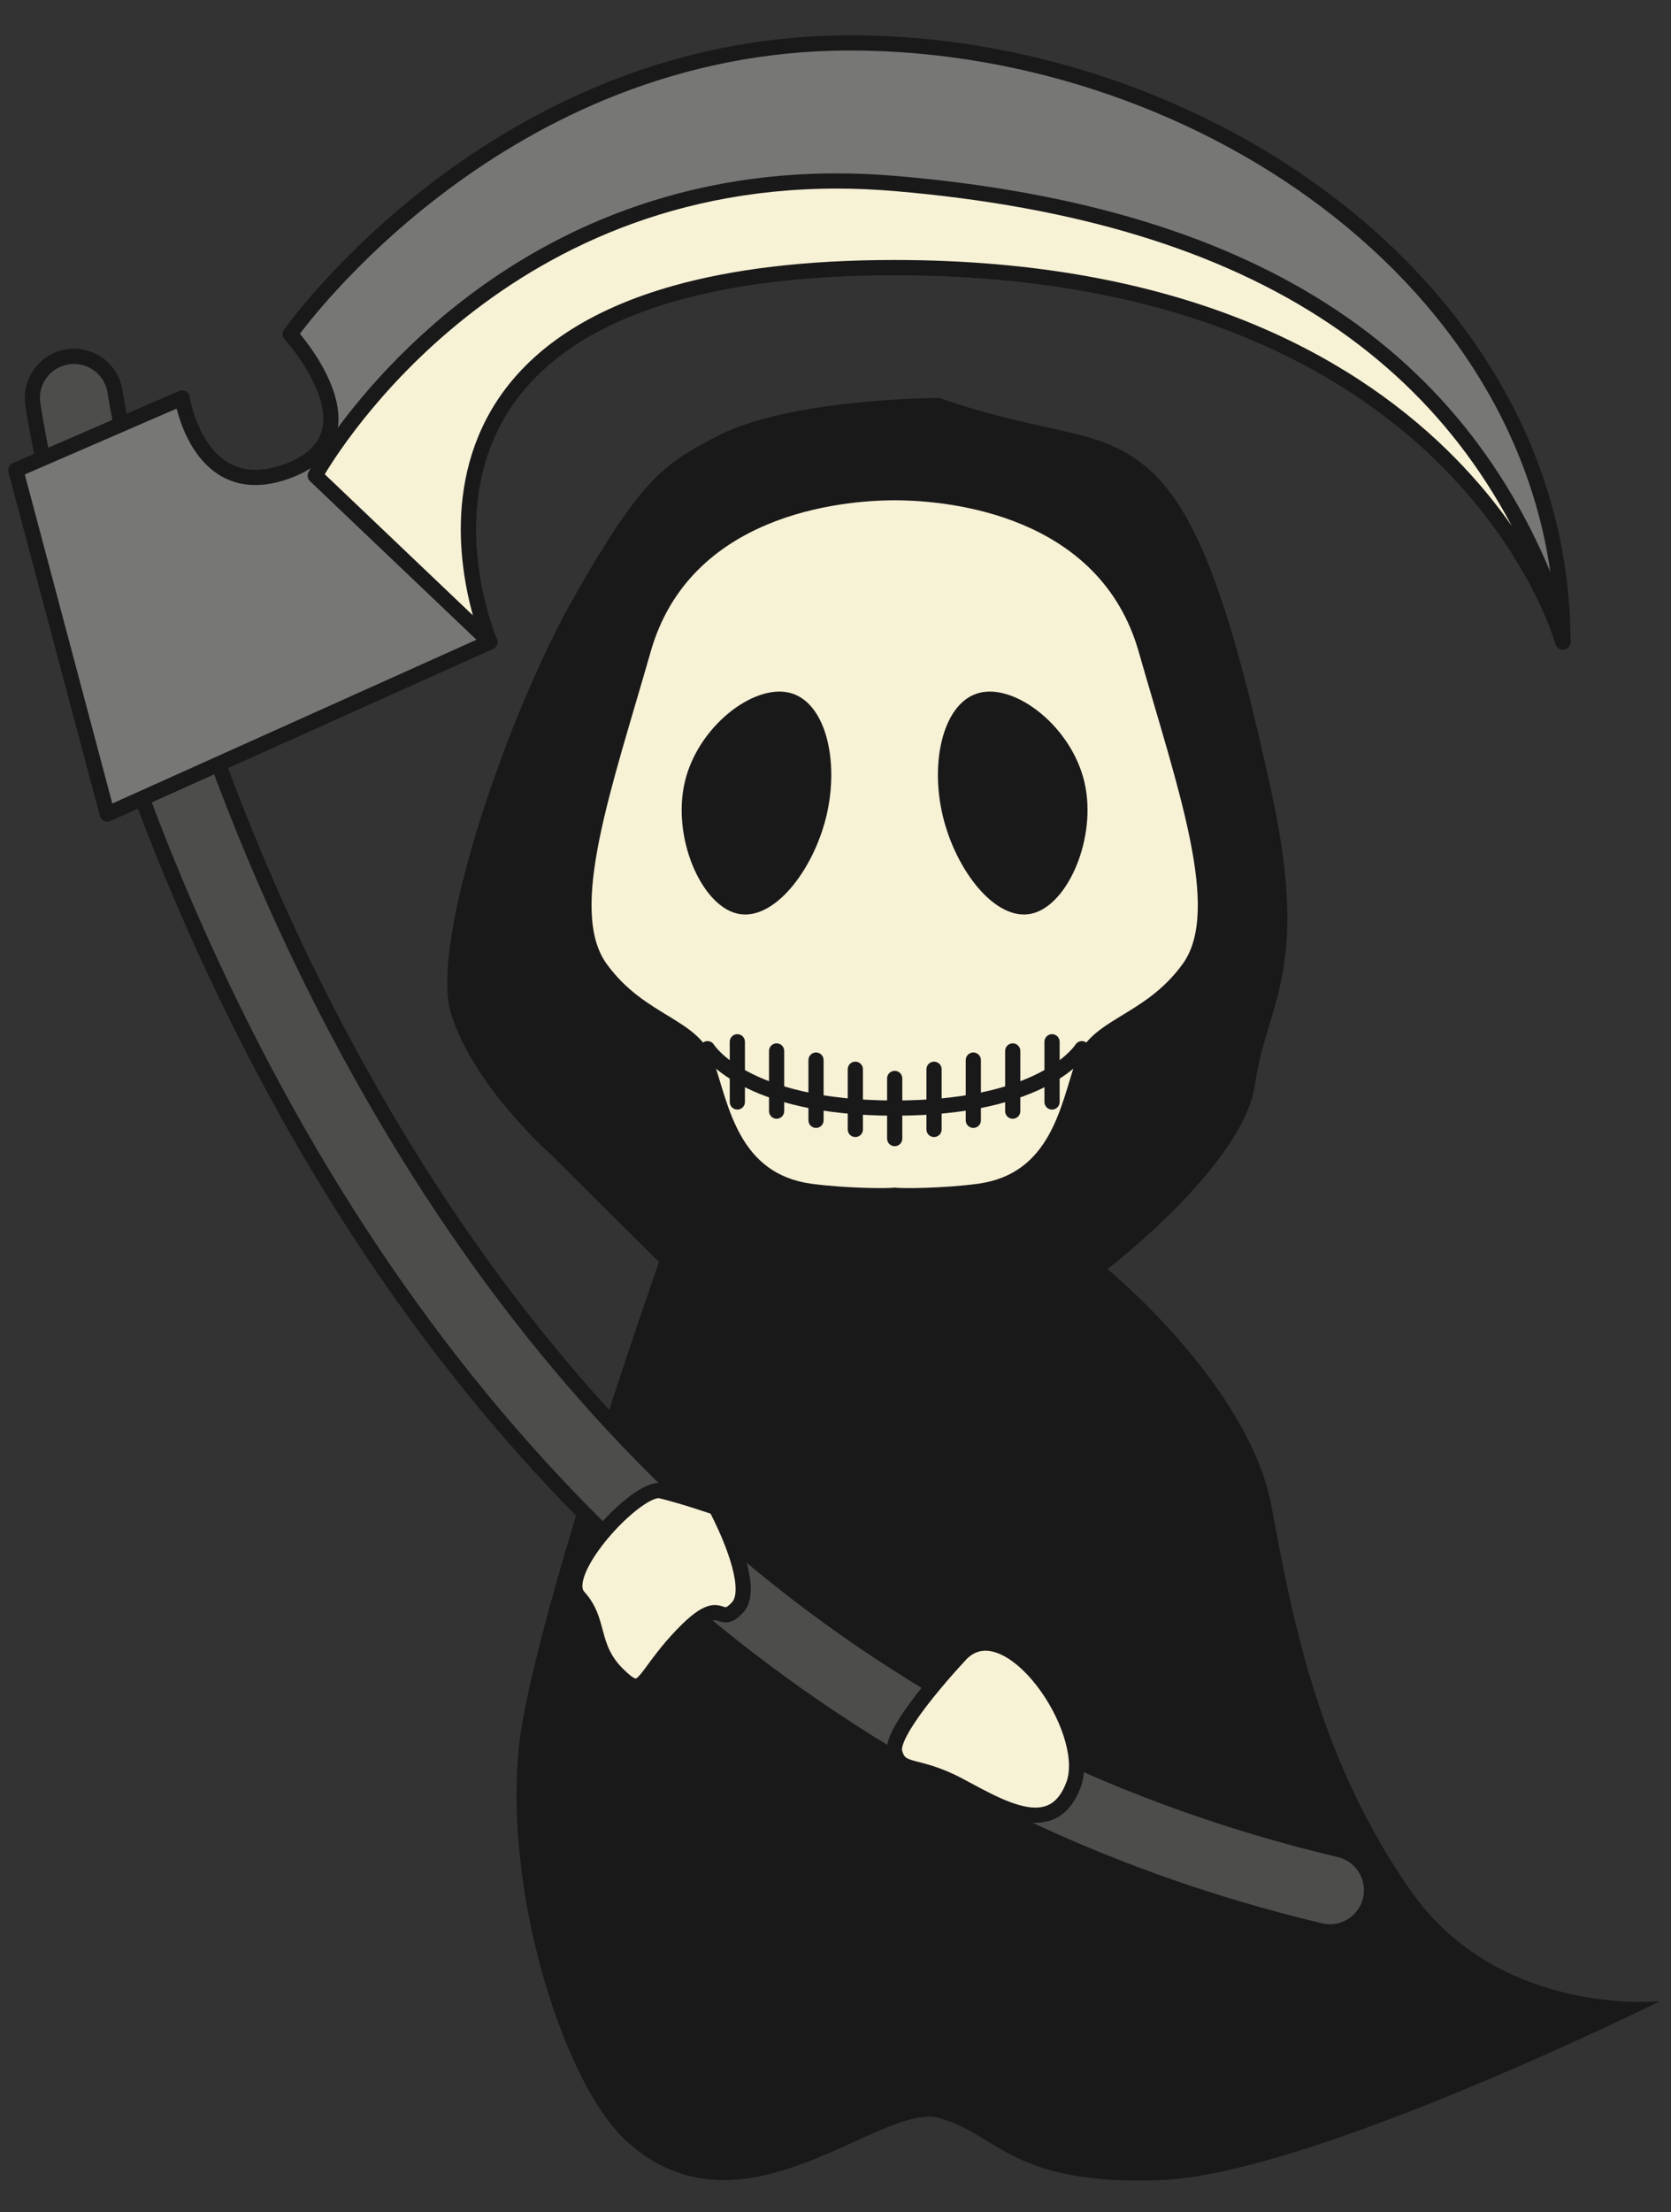
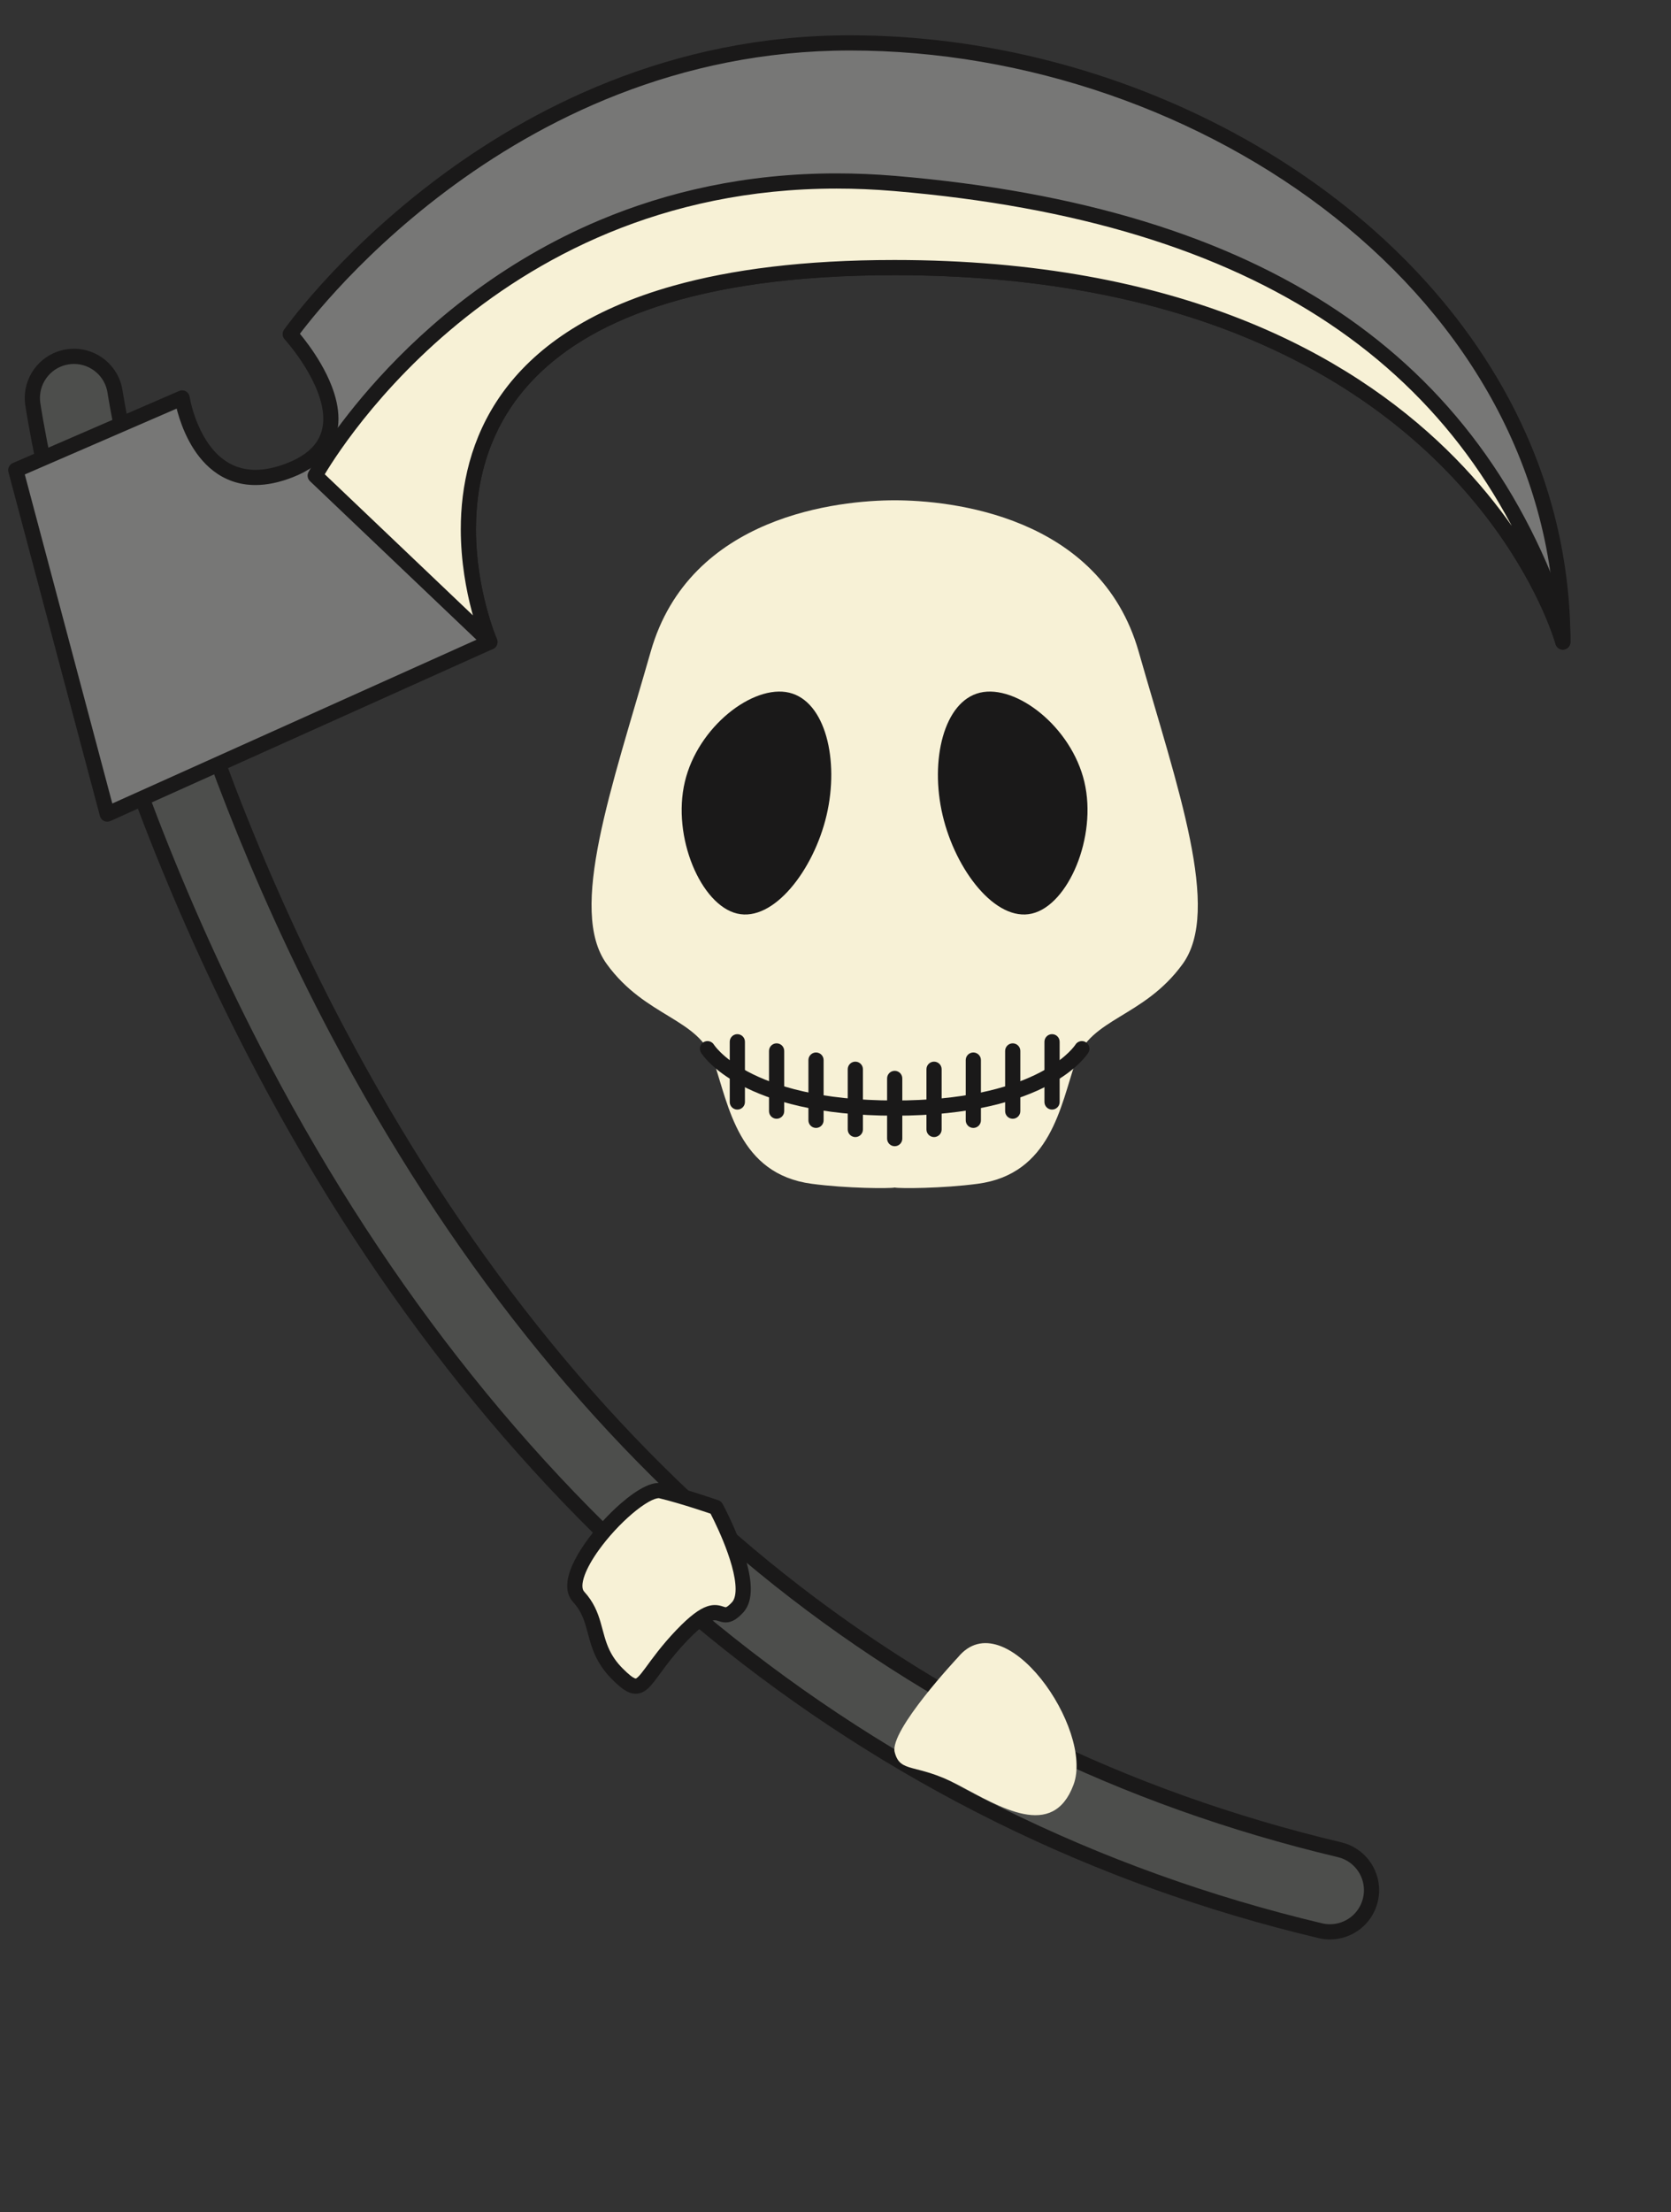
<svg xmlns="http://www.w3.org/2000/svg" version="1.1" x="0" y="0" width="396" height="524" viewBox="0, 0, 396, 524">
  <rect x="0" y="0" width="396" height="524" fill="#333333" stroke="none" />
  <g id="Layer_1">
-     <path d="M222.62,94.269 C222.62,94.269 187.055,94.269 169.653,103.466 C157.102,110.097 151.983,113.521 136.219,141.119 C120.456,168.709 101.639,223.054 106.899,240.14 C112.159,257.219 130.383,273.32 130.383,273.32 L156.174,298.949 C156.174,298.949 130.538,371.547 123.971,407.027 C117.411,442.506 132.788,493.04 148.538,507.271 C176.157,532.239 208.5,497.793 222.62,501.738 C236.752,505.675 239.614,517.741 275.1,516.426 C310.594,515.118 393.366,474.056 393.366,474.056 C393.366,474.056 355.256,477.993 334.233,447.766 C313.209,417.545 306.643,386.003 301.383,357.091 C296.124,328.185 262.444,300.637 262.444,300.637 C262.444,300.637 294.809,275.866 297.432,256.811 C300.061,237.756 310.581,230.415 301.383,187.968 C292.186,145.52 284.297,121.867 272.471,111.355 C260.659,100.844 248.987,103.466 222.62,94.269" fill="#1A1919" />
    <path d="M269.848,154.366 C260.602,121.98 224.989,118.513 212.03,118.513 C199.065,118.513 163.444,121.98 154.206,154.366 C144.952,186.745 134.532,215.657 143.799,228.376 C153.038,241.096 165.624,241.096 169.161,251.509 C172.698,261.915 175.018,278.109 192.364,280.422 C200.709,281.533 210.891,281.568 212.03,281.308 C213.155,281.568 223.323,281.533 231.69,280.422 C249.036,278.109 251.334,261.915 254.893,251.509 C258.422,241.096 271.008,241.096 280.254,228.376 C289.514,215.657 279.094,186.745 269.848,154.366" fill="#F7F1D6" />
    <path d="M166.122,249.346 C166.262,249.586 168.641,253.366 175.553,257.042 C182.463,260.723 193.868,264.293 212.03,264.292 C230.185,264.293 241.586,260.723 248.495,257.042 C255.404,253.366 257.783,249.586 257.923,249.346 C258.437,248.496 258.165,247.39 257.314,246.875 C256.463,246.361 255.357,246.634 254.843,247.484 L255.681,247.991 L254.85,247.472 L254.843,247.484 L255.681,247.991 L254.85,247.472 C254.85,247.472 254.822,247.517 254.755,247.611 C254.254,248.311 251.729,251.546 245.261,254.643 C238.793,257.736 228.354,260.691 212.03,260.692 C194.332,260.691 183.553,257.223 177.245,253.865 C174.089,252.184 172.046,250.529 170.807,249.324 C170.187,248.722 169.768,248.232 169.513,247.908 C169.385,247.745 169.299,247.625 169.249,247.552 L169.2,247.48 L169.195,247.472 L168.359,247.994 L169.203,247.484 L169.195,247.472 L168.359,247.994 L169.203,247.484 C168.688,246.634 167.582,246.361 166.731,246.875 C165.881,247.39 165.608,248.496 166.123,249.347 L166.122,249.346" fill="#1A1919" />
    <path d="M210.229,255.461 L210.229,269.72 C210.229,270.714 211.036,271.52 212.03,271.52 C213.023,271.52 213.83,270.714 213.83,269.72 L213.83,255.461 C213.83,254.467 213.023,253.661 212.03,253.661 C211.036,253.661 210.229,254.467 210.229,255.461" fill="#1A1919" />
    <path d="M200.899,253.288 L200.899,267.555 C200.899,268.549 201.706,269.354 202.7,269.354 C203.693,269.354 204.5,268.549 204.5,267.555 L204.5,253.288 C204.5,252.294 203.693,251.488 202.7,251.488 C201.706,251.488 200.899,252.294 200.899,253.288" fill="#1A1919" />
    <path d="M191.583,251.116 L191.583,265.389 C191.583,266.383 192.389,267.189 193.383,267.189 C194.377,267.189 195.183,266.383 195.183,265.389 L195.183,251.116 C195.183,250.121 194.377,249.316 193.383,249.316 C192.389,249.316 191.583,250.121 191.583,251.116" fill="#1A1919" />
    <path d="M182.245,248.95 L182.245,263.216 C182.245,264.21 183.051,265.016 184.045,265.016 C185.039,265.016 185.845,264.21 185.845,263.216 L185.845,248.95 C185.845,247.956 185.039,247.15 184.045,247.15 C183.051,247.15 182.245,247.956 182.245,248.95" fill="#1A1919" />
    <path d="M172.937,246.777 L172.937,261.044 C172.937,262.038 173.743,262.844 174.737,262.844 C175.73,262.844 176.537,262.038 176.537,261.044 L176.537,246.777 C176.537,245.783 175.73,244.977 174.737,244.977 C173.743,244.977 172.937,245.783 172.937,246.777" fill="#1A1919" />
    <path d="M219.554,253.288 L219.554,267.555 C219.554,268.549 220.36,269.354 221.354,269.354 C222.348,269.354 223.154,268.549 223.154,267.555 L223.154,253.288 C223.154,252.294 222.348,251.488 221.354,251.488 C220.36,251.488 219.554,252.294 219.554,253.288" fill="#1A1919" />
    <path d="M228.862,251.116 L228.862,265.389 C228.862,266.383 229.668,267.189 230.663,267.189 C231.656,267.189 232.462,266.383 232.462,265.389 L232.462,251.116 C232.462,250.121 231.656,249.316 230.663,249.316 C229.668,249.316 228.862,250.121 228.862,251.116" fill="#1A1919" />
    <path d="M238.2,248.95 L238.2,263.216 C238.2,264.21 239.006,265.016 240,265.016 C240.994,265.016 241.8,264.21 241.8,263.216 L241.8,248.95 C241.8,247.956 240.994,247.15 240,247.15 C239.006,247.15 238.2,247.956 238.2,248.95" fill="#1A1919" />
    <path d="M247.517,246.777 L247.517,261.044 C247.517,262.038 248.323,262.844 249.317,262.844 C250.311,262.844 251.117,262.038 251.117,261.044 L251.117,246.777 C251.117,245.783 250.311,244.977 249.317,244.977 C248.323,244.977 247.517,245.783 247.517,246.777" fill="#1A1919" />
    <path d="M195.879,193.143 C192.807,206.2 183.272,218.441 174.694,216.41 C166.116,214.398 159.211,198.283 162.291,185.233 C165.342,172.183 178.442,162.058 187.02,164.083 C195.62,166.108 198.952,180.093 195.879,193.143" fill="#1A1919" />
    <path d="M223.393,193.143 C226.465,206.2 235.979,218.441 244.557,216.41 C253.149,214.398 260.053,198.283 256.981,185.233 C253.909,172.183 240.831,162.058 232.252,164.083 C223.674,166.108 220.313,180.093 223.393,193.143" fill="#1A1919" />
    <path d="M315.178,457.623 C314.448,457.623 313.674,457.539 312.901,457.356 C206.096,431.98 119.415,361.295 62.286,252.958 C19.36,171.585 8.237,98.769 7.772,95.711 C6.985,90.325 10.698,85.319 16.069,84.524 C21.469,83.723 26.475,87.435 27.27,92.821 C27.389,93.545 38.499,165.848 80.004,244.309 C135.178,348.639 215.075,413.847 317.471,438.175 C322.758,439.433 326.028,444.756 324.762,450.044 C323.686,454.579 319.651,457.623 315.178,457.623" fill="#4D4E4C" />
    <path d="M315.178,457.623 L315.178,455.823 C314.586,455.824 313.947,455.754 313.314,455.604 L313.317,455.605 C207.046,430.344 120.823,360.077 63.877,252.118 C21.094,171.022 9.996,98.388 9.551,95.44 L9.553,95.449 C9.494,95.051 9.466,94.657 9.466,94.268 C9.466,92.304 10.183,90.461 11.403,89.032 C12.625,87.604 14.33,86.602 16.332,86.305 C16.739,86.244 17.141,86.215 17.537,86.215 C19.502,86.215 21.34,86.932 22.766,88.151 C24.191,89.372 25.191,91.078 25.489,93.084 L25.494,93.113 C25.497,93.134 25.552,93.486 25.65,94.076 C27.144,103.018 39.364,171.324 78.413,245.151 C106.094,297.495 140.01,340.082 179.891,372.637 C219.769,405.193 265.607,427.705 317.055,439.926 C318.904,440.367 320.439,441.407 321.526,442.801 C322.612,444.194 323.233,445.933 323.233,447.747 C323.233,448.365 323.161,448.994 323.011,449.628 C322.568,451.489 321.529,453.027 320.137,454.115 C318.744,455.201 317.004,455.824 315.178,455.823 L315.178,459.423 C317.824,459.423 320.339,458.523 322.351,456.953 C324.363,455.386 325.88,453.134 326.513,450.459 C326.728,449.555 326.833,448.645 326.833,447.747 C326.833,445.109 325.932,442.599 324.366,440.588 C322.802,438.578 320.556,437.058 317.888,436.424 C266.938,424.317 221.63,402.061 182.167,369.848 C142.707,337.635 109.088,295.453 81.595,243.468 C60.917,204.38 47.802,166.802 39.848,138.92 C35.871,124.979 33.184,113.462 31.484,105.392 C30.635,101.357 30.032,98.184 29.639,96.001 C29.442,94.909 29.298,94.065 29.201,93.484 C29.104,92.896 29.057,92.599 29.046,92.529 L27.27,92.821 L29.05,92.558 C28.625,89.671 27.165,87.173 25.106,85.415 C23.049,83.655 20.383,82.615 17.537,82.615 C16.964,82.615 16.385,82.657 15.804,82.744 C12.919,83.169 10.422,84.634 8.665,86.694 C6.906,88.754 5.865,91.422 5.865,94.268 C5.865,94.832 5.906,95.401 5.99,95.973 L5.992,95.981 C6.477,99.151 17.625,172.149 60.693,253.798 C118.005,362.514 205.146,433.617 312.484,459.108 L312.487,459.108 C313.401,459.324 314.309,459.423 315.178,459.423 L315.178,457.623" fill="#1A1919" />
    <path d="M3.737,111.355 L43.161,94.269 C43.161,94.269 47.098,119.898 68.776,111.355 C90.459,102.812 68.776,79.152 68.776,79.152 C68.776,79.152 117.235,10.162 201.434,10.162 C285.62,10.162 370.374,69.294 370.374,152.087 C370.374,152.087 346.243,63.388 211.946,63.388 C77.649,63.388 116.096,152.087 116.096,152.087 L25.42,192.848 L3.737,111.355" fill="#777776" />
    <path d="M3.737,111.355 L4.452,113.007 L43.876,95.921 L43.161,94.269 L41.381,94.543 C41.405,94.656 42.138,99.516 44.831,104.537 C46.183,107.045 48.036,109.61 50.615,111.586 C53.185,113.563 56.517,114.907 60.531,114.899 C63.205,114.899 66.166,114.318 69.435,113.03 C73.283,111.516 76.015,109.479 77.763,107.058 C79.516,104.64 80.218,101.892 80.212,99.209 C80.209,96.519 79.542,93.871 78.584,91.399 C77.143,87.692 75.035,84.363 73.285,81.93 C71.534,79.5 70.137,77.974 70.103,77.936 L68.776,79.152 L70.249,80.187 L70.277,80.146 C70.948,79.201 83.283,62.099 105.68,45.288 C128.085,28.47 160.49,11.961 201.434,11.962 C243.105,11.955 284.987,26.619 316.355,51.488 C332.041,63.919 345.1,78.892 354.23,95.837 C363.361,112.784 368.572,131.698 368.573,152.087 L370.374,152.087 L372.11,151.615 C372.054,151.417 365.914,128.938 342.775,106.447 C331.208,95.205 315.39,83.976 294.015,75.572 C272.64,67.167 245.717,61.587 211.946,61.588 C190.47,61.589 173.327,63.841 159.659,67.667 C139.166,73.397 126.459,82.724 118.957,93.237 C111.449,103.746 109.195,115.321 109.198,125.374 C109.208,140.735 114.395,152.672 114.444,152.803 L116.096,152.087 L115.358,150.445 L26.615,190.337 L5.476,110.892 L3.737,111.355 L4.452,113.007 L3.737,111.355 L1.997,111.818 L23.681,193.31 C23.816,193.82 24.17,194.246 24.646,194.473 C25.123,194.699 25.677,194.705 26.158,194.489 L116.834,153.729 C117.73,153.326 118.138,152.273 117.748,151.371 L117.738,151.349 C117.488,150.776 112.79,139.466 112.798,125.374 C112.798,119.021 113.745,112.112 116.435,105.334 C118.454,100.248 121.45,95.231 125.794,90.538 C132.31,83.504 141.876,77.18 155.82,72.595 C169.759,68.012 188.068,65.187 211.946,65.188 C245.323,65.189 271.777,70.697 292.698,78.922 C324.074,91.264 343.038,109.719 354.2,125.08 C359.778,132.76 363.397,139.667 365.618,144.636 C366.728,147.12 367.487,149.12 367.967,150.49 C368.207,151.175 368.377,151.702 368.486,152.053 C368.54,152.228 368.579,152.36 368.604,152.445 L368.63,152.538 L368.636,152.56 C368.873,153.43 369.718,153.991 370.612,153.871 C371.505,153.752 372.173,152.989 372.173,152.087 C372.175,131.08 366.791,111.555 357.4,94.129 C343.309,67.986 320.232,46.559 292.741,31.655 C265.246,16.753 233.32,8.364 201.434,8.362 C158.828,8.362 125.282,25.82 102.439,43.225 C79.587,60.638 67.375,78.018 67.303,78.118 C66.818,78.807 66.879,79.747 67.449,80.368 L67.467,80.389 C67.704,80.649 70.046,83.279 72.288,86.911 C73.41,88.724 74.505,90.788 75.307,92.906 C76.111,95.025 76.614,97.193 76.612,99.209 C76.606,101.298 76.104,103.199 74.845,104.949 C73.582,106.696 71.496,108.346 68.116,109.681 C65.189,110.833 62.681,111.299 60.531,111.299 C57.306,111.291 54.847,110.28 52.803,108.727 C49.747,106.404 47.717,102.72 46.52,99.581 C45.918,98.016 45.518,96.599 45.272,95.583 C45.149,95.075 45.064,94.668 45.011,94.393 C44.984,94.255 44.966,94.151 44.954,94.084 L44.942,94.011 L44.939,93.996 C44.854,93.443 44.52,92.964 44.031,92.694 C43.541,92.423 42.958,92.395 42.445,92.618 L3.021,109.704 C2.203,110.058 1.767,110.957 1.997,111.818 L3.737,111.355" fill="#1A1919" />
    <path d="M116.096,152.087 C116.096,152.087 77.649,63.388 211.946,63.388 C346.243,63.388 370.374,152.087 370.374,152.087 C370.374,150.787 370.29,149.521 370.254,148.234 C349.477,85.586 298.979,50.816 212.03,43.462 C116.848,35.404 74.696,112.67 74.696,112.67 L116.096,152.087" fill="#F7F1D6" />
    <path d="M116.096,152.087 L117.748,151.371 L117.738,151.349 C117.488,150.776 112.79,139.466 112.798,125.374 C112.798,119.021 113.745,112.112 116.435,105.334 C118.454,100.248 121.45,95.231 125.794,90.538 C132.31,83.504 141.876,77.18 155.819,72.595 C169.759,68.012 188.067,65.187 211.946,65.188 C245.323,65.189 271.777,70.697 292.698,78.922 C324.074,91.264 343.038,109.719 354.2,125.08 C359.778,132.76 363.397,139.667 365.618,144.636 C366.728,147.12 367.487,149.12 367.967,150.49 C368.207,151.175 368.377,151.702 368.486,152.053 C368.54,152.228 368.579,152.36 368.604,152.445 L368.63,152.538 L368.636,152.56 C368.873,153.43 369.718,153.991 370.612,153.871 C371.505,153.752 372.173,152.989 372.173,152.087 C372.173,150.708 372.086,149.425 372.054,148.185 C372.049,148.016 372.015,147.828 371.962,147.668 C361.479,116.025 343.385,91.274 316.957,73.616 C290.53,55.952 255.858,45.363 212.181,41.668 C207.414,41.265 202.776,41.073 198.267,41.073 C176.647,41.071 157.989,45.489 142.194,52.119 C118.499,62.064 101.252,76.963 89.922,89.372 C78.592,101.784 73.167,111.715 73.115,111.808 C72.725,112.524 72.864,113.412 73.455,113.974 L114.855,153.391 C115.477,153.983 116.422,154.055 117.126,153.563 C117.831,153.072 118.089,152.159 117.748,151.371 L116.096,152.087 L117.337,150.784 L75.937,111.367 L74.696,112.67 L76.276,113.532 L76.297,113.493 C76.812,112.559 86.559,95.292 106.541,78.325 C126.536,61.354 156.685,44.678 198.267,44.673 C202.674,44.673 207.21,44.86 211.877,45.255 C255.15,48.915 289.202,59.388 314.956,76.609 C340.708,93.837 358.252,117.795 368.546,148.801 L370.254,148.234 L368.455,148.283 C368.492,149.617 368.574,150.865 368.573,152.087 L370.374,152.087 L372.11,151.615 C372.054,151.417 365.914,128.938 342.775,106.447 C331.208,95.205 315.39,83.976 294.015,75.572 C272.64,67.167 245.717,61.587 211.946,61.588 C190.47,61.589 173.326,63.841 159.659,67.667 C139.165,73.397 126.458,82.724 118.956,93.237 C111.449,103.746 109.195,115.321 109.198,125.374 C109.208,140.736 114.395,152.672 114.444,152.803 L116.096,152.087 L117.337,150.784 L116.096,152.087" fill="#1A1919" />
    <path d="M169.653,357.091 C169.653,357.091 179.637,375.498 174.807,380.751 C169.969,386.003 171.643,376.876 161.602,387.353 C151.583,397.837 152.883,403.089 146.309,396.522 C139.735,389.941 142.372,383.985 137.12,378.255 C131.86,372.524 151.161,351.831 156.624,353.153 C162.081,354.461 169.653,357.091 169.653,357.091" fill="#F7F1D6" />
    <path d="M169.653,357.091 L168.07,357.949 L168.085,357.977 C168.256,358.294 169.846,361.283 171.375,365.031 C172.139,366.904 172.887,368.966 173.436,370.96 C173.987,372.951 174.329,374.88 174.326,376.418 C174.327,377.185 174.242,377.849 174.09,378.369 C173.937,378.893 173.729,379.262 173.481,379.533 L173.483,379.531 C172.914,380.152 172.496,380.479 172.261,380.615 C172.016,380.751 172.007,380.722 171.979,380.729 C171.96,380.729 171.915,380.727 171.81,380.701 C171.654,380.665 171.373,380.563 170.968,380.443 C170.565,380.327 170.029,380.208 169.407,380.209 C168.851,380.207 168.239,380.304 167.605,380.517 C166.65,380.838 165.64,381.401 164.462,382.29 C163.284,383.182 161.931,384.408 160.302,386.108 L160.301,386.109 C156.723,389.851 154.528,392.978 152.994,395.055 C152.233,396.09 151.625,396.854 151.198,397.248 C150.987,397.447 150.831,397.549 150.752,397.587 L150.655,397.619 C150.637,397.619 150.582,397.618 150.444,397.566 C150.242,397.491 149.874,397.285 149.389,396.9 C148.902,396.518 148.299,395.967 147.581,395.249 C146.078,393.741 145.141,392.323 144.459,390.915 C143.437,388.807 143.008,386.66 142.329,384.313 C141.654,381.981 140.661,379.443 138.446,377.039 C138.31,376.888 138.216,376.731 138.141,376.514 C138.068,376.298 138.02,376.017 138.02,375.663 C138.017,375.025 138.186,374.158 138.546,373.168 C139.171,371.431 140.36,369.337 141.866,367.237 C144.123,364.081 147.09,360.887 149.856,358.545 C151.236,357.374 152.57,356.414 153.696,355.781 C154.257,355.464 154.767,355.229 155.183,355.085 C155.598,354.938 155.919,354.89 156.079,354.892 L156.201,354.903 L156.204,354.904 C158.853,355.538 162.086,356.513 164.638,357.327 C165.915,357.734 167.023,358.101 167.811,358.366 C168.205,358.498 168.519,358.605 168.734,358.678 C168.949,358.752 169.062,358.791 169.062,358.791 L169.653,357.091 L168.07,357.949 L169.653,357.091 L170.243,355.39 C170.214,355.382 162.644,352.747 157.043,351.403 L157.045,351.403 C156.722,351.325 156.396,351.292 156.079,351.292 C154.986,351.301 153.977,351.639 152.923,352.128 C151.092,352.997 149.119,354.414 147.096,356.17 C144.072,358.805 140.983,362.199 138.593,365.631 C137.399,367.35 136.38,369.076 135.64,370.753 C134.905,372.432 134.426,374.058 134.419,375.663 C134.419,376.34 134.511,377.018 134.732,377.67 C134.952,378.322 135.308,378.945 135.793,379.472 C136.947,380.735 137.643,381.962 138.178,383.277 C138.982,385.239 139.365,387.449 140.19,389.934 C141.014,392.412 142.355,395.124 145.035,397.794 C146.075,398.83 146.949,399.619 147.815,400.208 C148.249,400.502 148.686,400.747 149.155,400.927 C149.623,401.107 150.131,401.22 150.655,401.219 C151.255,401.222 151.85,401.064 152.35,400.813 C153.232,400.366 153.861,399.723 154.495,398.987 C155.437,397.876 156.398,396.467 157.713,394.727 C159.024,392.99 160.672,390.931 162.903,388.597 L162.901,388.598 C164.948,386.459 166.456,385.213 167.51,384.551 C168.036,384.219 168.444,384.032 168.747,383.931 C169.051,383.831 169.246,383.81 169.407,383.808 C169.643,383.81 169.845,383.858 170.23,383.983 C170.421,384.043 170.653,384.123 170.942,384.195 C171.231,384.267 171.582,384.33 171.979,384.329 C172.661,384.337 173.421,384.119 174.09,383.716 C174.769,383.312 175.41,382.751 176.131,381.97 L176.132,381.968 C176.824,381.216 177.276,380.313 177.548,379.372 C177.82,378.429 177.925,377.438 177.926,376.418 C177.923,374.31 177.479,372.05 176.848,369.792 C174.944,363.047 171.263,356.295 171.235,356.232 C171.022,355.841 170.664,355.536 170.243,355.39 L169.653,357.091" fill="#1A1919" />
    <path d="M227.028,392.584 C227.028,392.584 210.715,409.966 212.03,415.063 C213.338,420.168 217.043,417.545 227.028,422.798 C236.977,428.05 249.479,435.946 254.401,422.798 C259.336,409.656 238.088,379.113 227.028,392.584" fill="#F7F1D6" />
-     <path d="M227.028,392.584 L225.715,391.352 C225.696,391.374 221.905,395.412 218.082,400.216 C216.169,402.621 214.25,405.212 212.772,407.634 C212.033,408.847 211.403,410.016 210.939,411.131 C210.48,412.251 210.162,413.306 210.153,414.417 C210.154,414.773 210.189,415.143 210.29,415.524 L210.286,415.51 C210.479,416.264 210.732,416.938 211.081,417.544 C211.384,418.073 211.766,418.544 212.202,418.928 C212.972,419.607 213.848,419.996 214.734,420.293 C216.073,420.735 217.527,421.018 219.37,421.575 C221.208,422.13 223.431,422.94 226.189,424.391 L226.187,424.389 C229.12,425.937 232.338,427.755 235.592,429.211 C238.849,430.659 242.143,431.781 245.378,431.791 C247.567,431.798 249.764,431.23 251.639,429.835 C253.517,428.446 255.007,426.316 256.086,423.429 C256.679,421.848 256.931,420.123 256.932,418.328 C256.928,415.119 256.131,411.662 254.814,408.232 C252.831,403.092 249.67,398.016 245.977,394.129 C244.126,392.187 242.141,390.541 240.059,389.352 C237.98,388.168 235.784,387.429 233.542,387.426 C232.108,387.424 230.666,387.741 229.321,388.414 C227.974,389.086 226.733,390.103 225.636,391.443 L227.028,392.584 L225.715,391.352 L227.028,392.584 L228.419,393.726 C229.248,392.718 230.088,392.056 230.929,391.635 C231.771,391.217 232.623,391.028 233.542,391.026 C234.495,391.026 235.526,391.24 236.613,391.672 C238.516,392.425 240.57,393.858 242.533,395.767 C245.482,398.625 248.222,402.533 250.186,406.604 C252.158,410.671 253.34,414.912 253.332,418.328 C253.332,419.784 253.123,421.083 252.715,422.165 C251.802,424.598 250.682,426.064 249.497,426.942 C248.308,427.815 246.99,428.184 245.378,428.191 C243.018,428.201 240.099,427.29 237.061,425.924 C234.019,424.565 230.86,422.787 227.868,421.206 L227.866,421.205 C225.275,419.841 223.064,418.977 221.209,418.378 C219.819,417.929 218.629,417.628 217.653,417.376 C216.92,417.188 216.31,417.026 215.834,416.865 C215.477,416.744 215.197,416.624 214.985,416.507 C214.666,416.326 214.497,416.176 214.314,415.926 C214.135,415.675 213.943,415.279 213.773,414.616 L213.77,414.603 C213.766,414.588 213.753,414.527 213.753,414.417 C213.745,414.086 213.897,413.376 214.263,412.513 C214.893,410.989 216.1,408.986 217.548,406.919 C219.72,403.809 222.43,400.516 224.586,398.017 C225.666,396.767 226.607,395.713 227.277,394.974 C227.612,394.604 227.879,394.313 228.062,394.115 C228.153,394.016 228.224,393.941 228.271,393.89 L228.34,393.816 L228.419,393.726 L227.028,392.584" fill="#1A1919" />
  </g>
</svg>